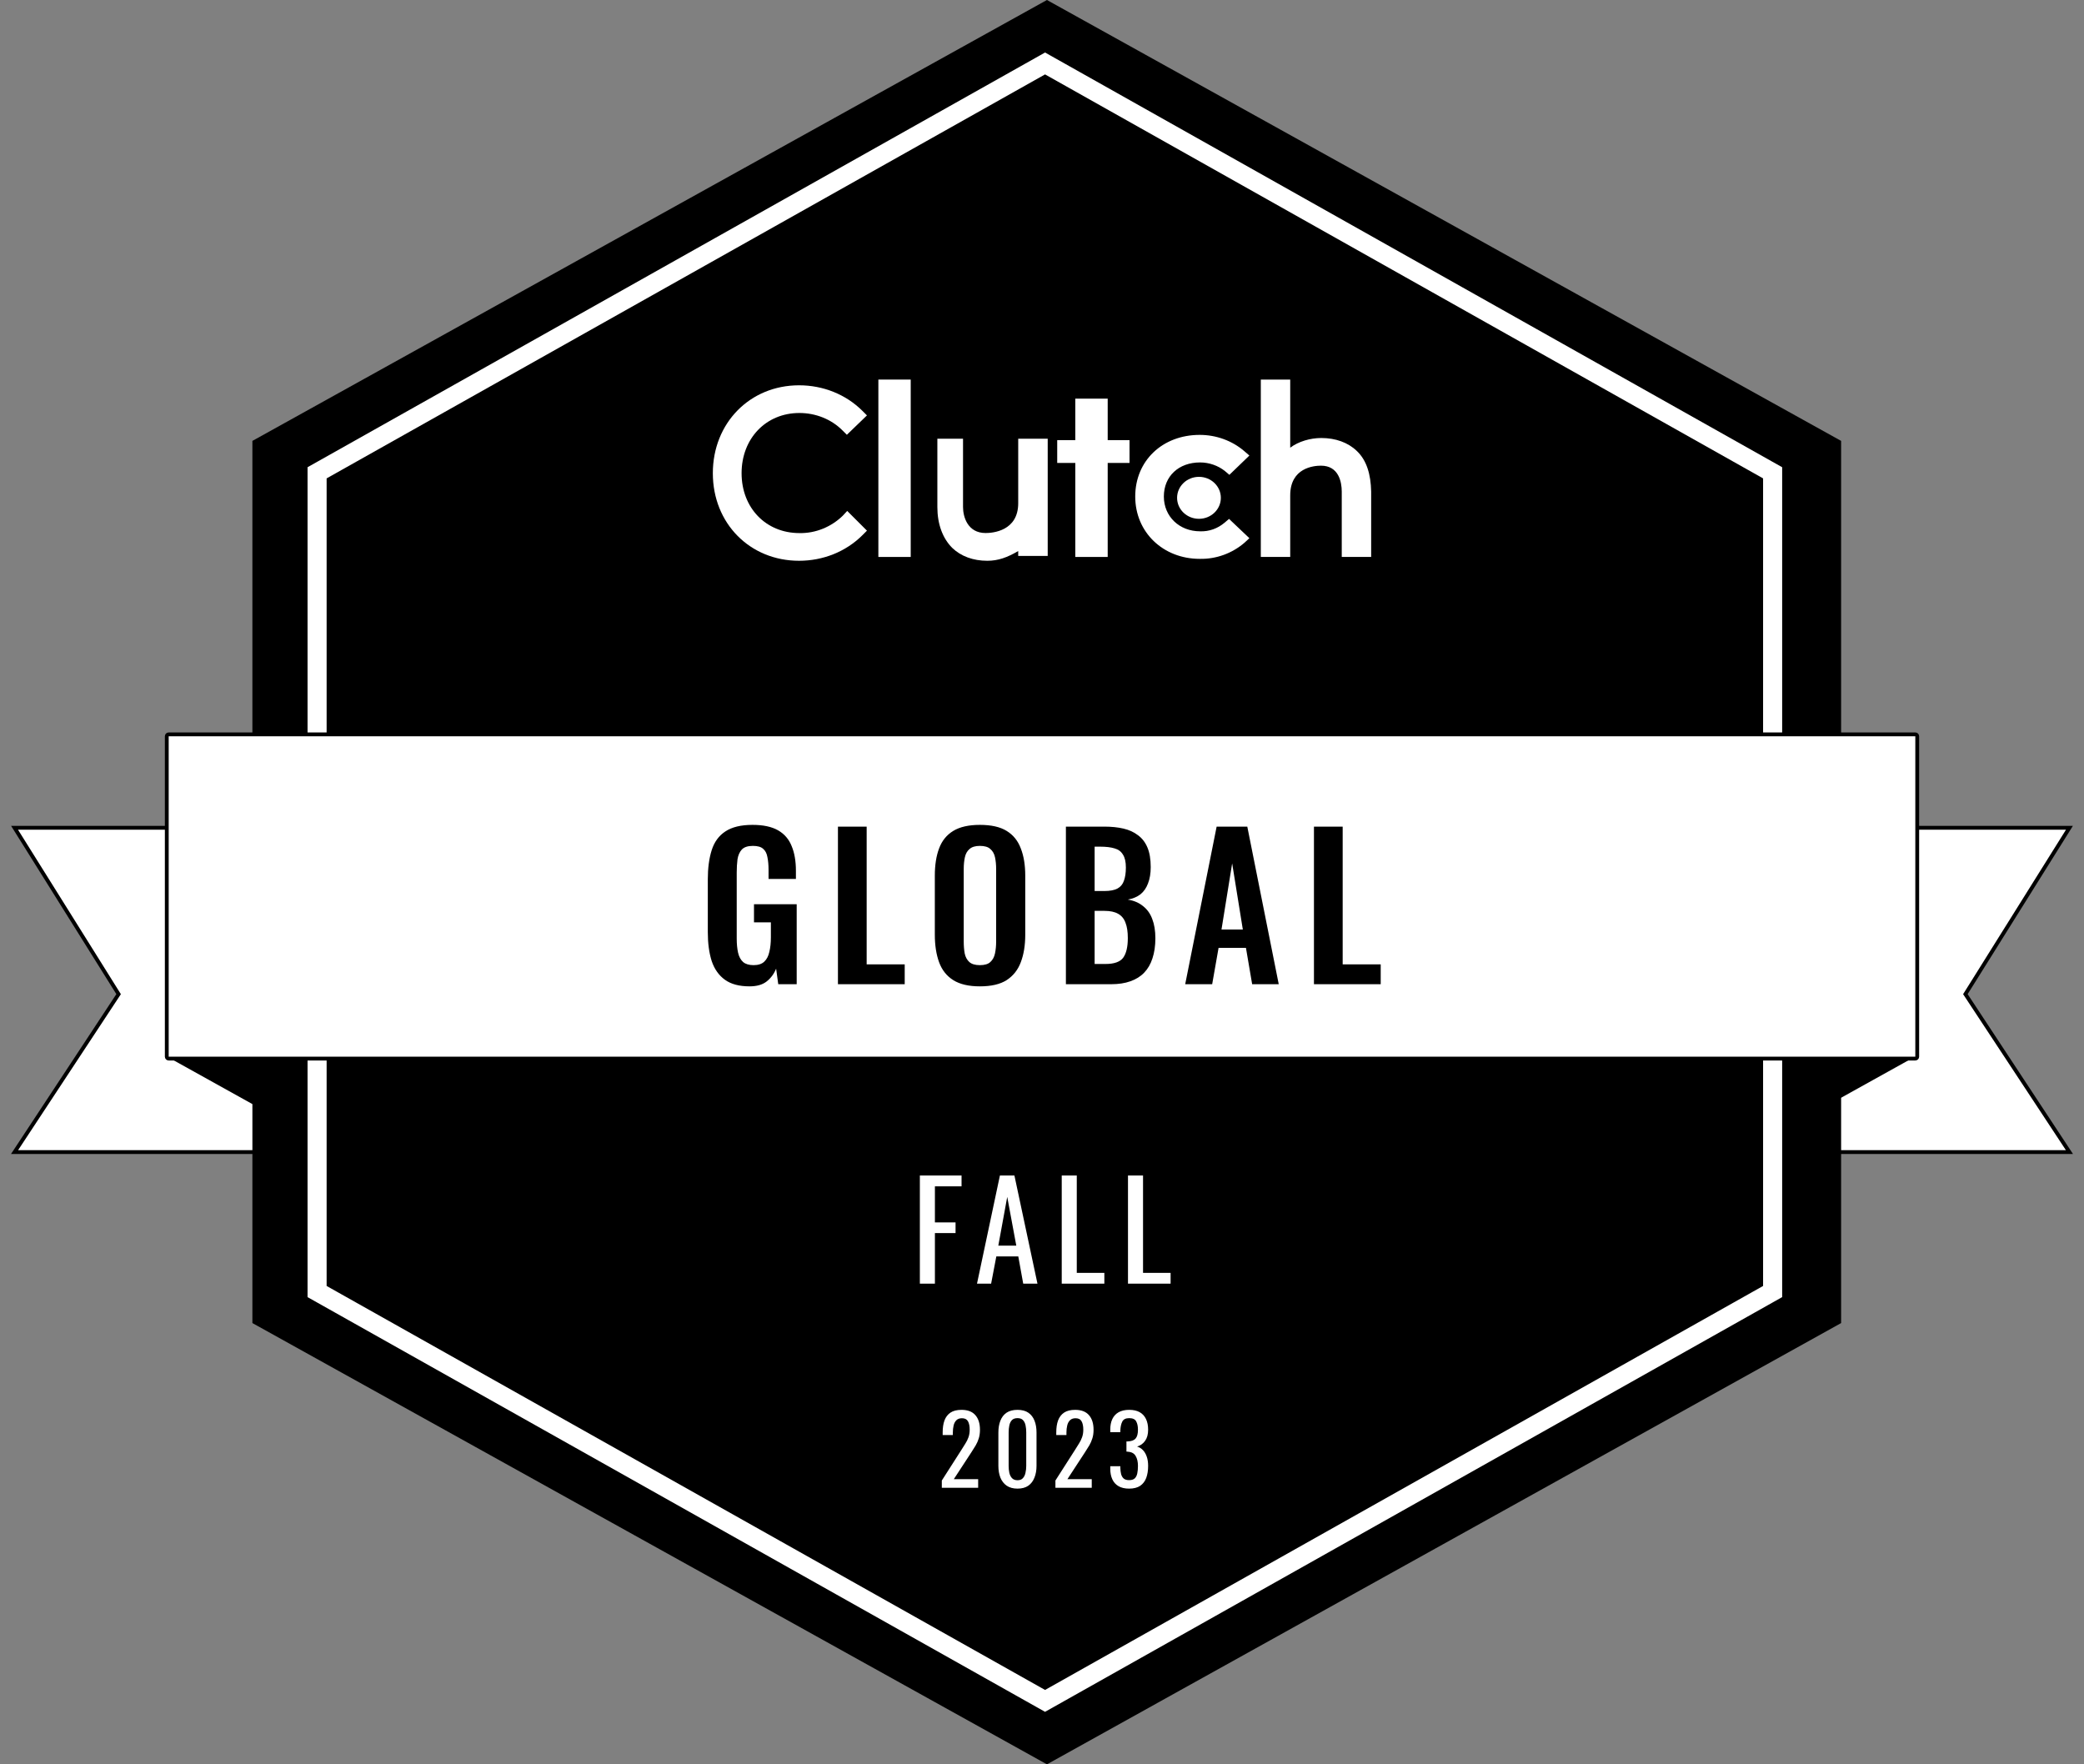
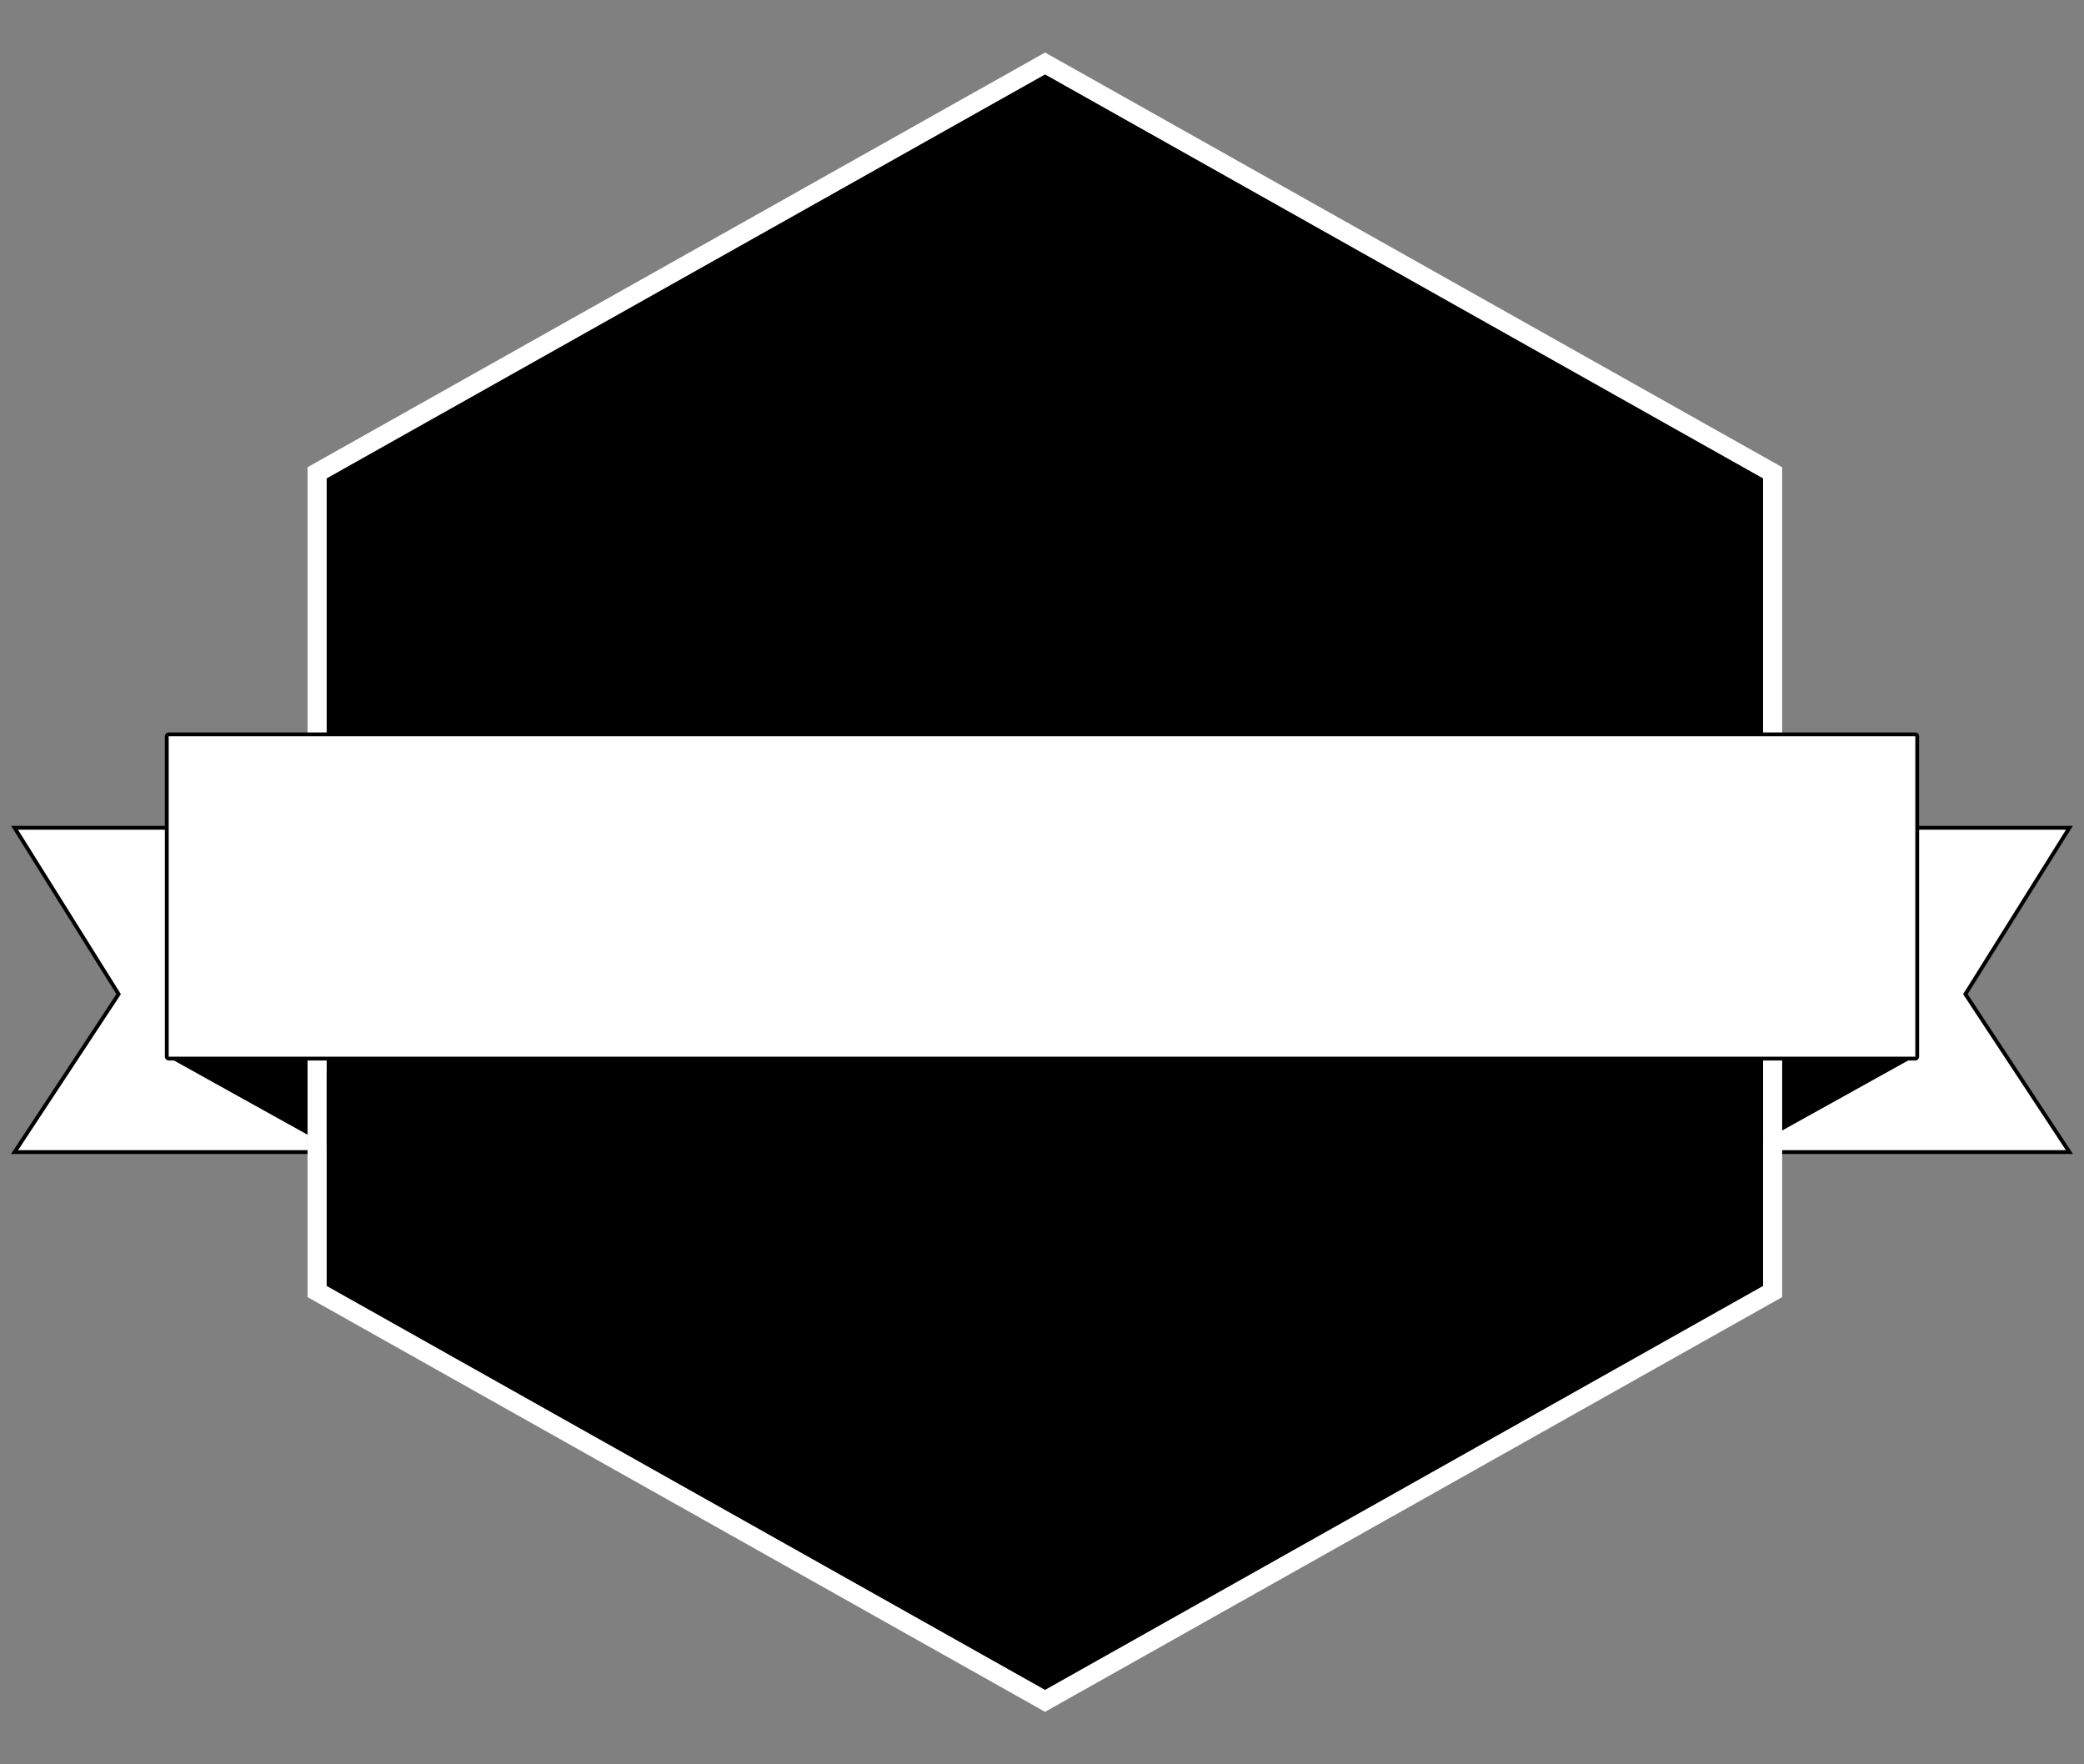
<svg xmlns="http://www.w3.org/2000/svg" xmlns:xlink="http://www.w3.org/1999/xlink" width="189px" height="160px" viewBox="0 0 189 160" version="1.1">
  <rect x="0" y="0" width="189" height="160" fill="#808080" stroke="none" />
  <title> Assets / Awards / award_clutch_global_fall_2023</title>
  <defs>
-     <polygon id="path-1" points="0 160 187 160 187 0 0 0" />
-   </defs>
+     </defs>
  <g id="/-Assets-/-Awards-/-award_clutch_global_fall_2023" stroke="none" stroke-width="1" fill="none" fill-rule="evenodd">
    <g id="Group-29" transform="translate(1, 0)">
      <polygon id="Fill-1" fill="#FFFFFF" points="27.067 104.476 0.321 104.476 9.757 90.155 0.321 75.07 27.067 75.07" />
      <polygon id="Stroke-2" stroke="#000000" stroke-width="0.346" points="27.067 104.476 0.321 104.476 9.757 90.155 0.321 75.07 27.067 75.07" />
      <polygon id="Fill-4" fill="#FFFFFF" points="159.933 104.476 186.679 104.476 177.242 90.155 186.679 75.07 159.933 75.07" />
      <polygon id="Stroke-5" stroke="#000000" stroke-width="0.346" points="159.933 104.476 186.679 104.476 177.242 90.155 186.679 75.07 159.933 75.07" />
      <polygon id="Fill-7" fill="#000000" points="14.125 95.809 31.898 105.686 25.592 89.6 14.125 89.6" />
      <polygon id="Fill-8" fill="#000000" points="172.702 95.809 154.929 105.686 161.236 89.6 172.702 89.6" />
-       <polygon id="Fill-9" fill="#000000" points="93.948 0 21.89 39.983 21.89 119.983 93.948 160 165.973 119.983 165.973 39.983" />
      <polygon id="Fill-10" fill="#000000" points="158.898 43.382 158.898 116.618 93.777 153.254 28.62 116.618 28.62 43.382 93.777 6.746" />
      <polygon id="Fill-11" fill="#000000" points="158.898 43.382 158.898 116.618 93.777 153.254 28.62 116.618 28.62 43.382 93.777 6.746" />
      <polygon id="Stroke-12" stroke="#FFFFFF" stroke-width="1.73" points="159.761 43.382 159.761 42.876 159.32 42.628 94.2 5.992 93.777 5.754 93.355 5.992 28.198 42.628 27.757 42.876 27.757 43.382 27.757 116.618 27.757 117.124 28.198 117.372 93.355 154.008 93.777 154.246 94.2 154.008 159.32 117.372 159.761 117.124 159.761 116.618" />
      <g id="Group-28" transform="translate(0, 0)">
        <path d="M14.125,95.827 C14.125,95.922 14.202,96 14.298,96 L172.702,96 C172.798,96 172.875,95.922 172.875,95.827 L172.875,66.768 C172.875,66.672 172.798,66.595 172.702,66.595 L14.298,66.595 C14.202,66.595 14.125,66.672 14.125,66.768 L14.125,95.827 Z" id="Fill-13" fill="#FFFFFF" />
        <path d="M14.125,95.827 C14.125,95.922 14.202,96 14.298,96 L172.702,96 C172.798,96 172.875,95.922 172.875,95.827 L172.875,66.768 C172.875,66.672 172.798,66.595 172.702,66.595 L14.298,66.595 C14.202,66.595 14.125,66.672 14.125,66.768 L14.125,95.827 Z" id="Stroke-15" stroke="#000000" stroke-width="0.346" />
        <mask id="mask-2" fill="white">
          <use xlink:href="#path-1" />
        </mask>
        <g id="Clip-18" />
-         <polygon id="Fill-17" fill="#FFFFFF" mask="url(#mask-2)" points="78.66 50.508 81.594 50.508 81.594 34.422 78.66 34.422" />
        <path d="M91.343,45.633 C91.343,48.149 89.045,48.338 88.384,48.338 C86.748,48.338 86.338,46.86 86.338,45.979 L86.338,39.784 L84.01,39.784 L84.01,45.979 C84.01,47.52 84.482,48.81 85.363,49.69 C86.15,50.445 87.251,50.854 88.541,50.854 C89.549,50.854 90.367,50.54 91.343,49.973 L91.343,50.414 L94.018,50.414 L94.018,39.784 L91.343,39.784 L91.343,45.633 Z" id="Fill-19" fill="#FFFFFF" mask="url(#mask-2)" />
        <polygon id="Fill-20" fill="#FFFFFF" mask="url(#mask-2)" points="99.458 36.151 96.52 36.151 96.52 39.913 94.88 39.913 94.88 41.982 96.52 41.982 96.52 50.508 99.458 50.508 99.458 41.982 101.437 41.982 101.437 39.913 99.458 39.913" />
        <path d="M110.056,47.401 C109.431,47.932 108.649,48.213 107.836,48.182 C105.959,48.182 104.551,46.839 104.551,45.028 C104.551,43.185 105.896,41.936 107.836,41.936 C108.649,41.936 109.462,42.217 110.088,42.717 L110.494,43.06 L112.308,41.311 L111.839,40.906 C110.745,39.969 109.306,39.438 107.804,39.438 C104.426,39.438 101.955,41.78 101.955,45.028 C101.955,48.275 104.489,50.68 107.804,50.68 C109.306,50.711 110.745,50.18 111.87,49.212 L112.308,48.806 L110.463,47.057 L110.056,47.401 Z" id="Fill-21" fill="#FFFFFF" mask="url(#mask-2)" />
        <path d="M122.034,40.881 C121.25,40.129 120.12,39.721 118.834,39.721 C117.83,39.721 116.763,40.035 116.011,40.599 L116.011,34.422 L113.344,34.422 L113.344,50.508 L116.011,50.508 L116.011,44.926 C116.011,42.418 118.144,42.23 118.803,42.23 C120.403,42.23 120.685,43.704 120.685,44.582 L120.685,50.508 L123.352,50.508 L123.352,44.582 C123.32,43.014 122.944,41.728 122.034,40.881" id="Fill-22" fill="#FFFFFF" mask="url(#mask-2)" />
        <path d="M107.736,47.049 C108.832,47.049 109.72,46.197 109.72,45.146 C109.72,44.095 108.832,43.243 107.736,43.243 C106.64,43.243 105.751,44.095 105.751,45.146 C105.751,46.197 106.64,47.049 107.736,47.049" id="Fill-23" fill="#FFFFFF" mask="url(#mask-2)" />
        <path d="M75.426,46.774 C74.39,47.778 72.977,48.374 71.5,48.343 C68.454,48.343 66.255,46.052 66.255,42.913 C66.255,39.774 68.454,37.452 71.5,37.452 C72.977,37.452 74.39,38.017 75.395,39.021 L75.803,39.429 L77.625,37.671 L77.217,37.263 C75.709,35.757 73.636,34.941 71.469,34.941 C67.009,34.941 63.648,38.362 63.648,42.913 C63.648,47.464 67.009,50.854 71.469,50.854 C73.636,50.854 75.709,50.038 77.217,48.531 L77.625,48.123 L75.835,46.334 L75.426,46.774 Z" id="Fill-24" fill="#FFFFFF" mask="url(#mask-2)" />
        <path d="M101.298,116.411 L101.298,106.603 L102.663,106.603 L102.663,115.43 L105.163,115.43 L105.163,116.411 L101.298,116.411 Z M95.29,116.411 L95.29,106.603 L96.654,106.603 L96.654,115.43 L99.155,115.43 L99.155,116.411 L95.29,116.411 Z M89.538,112.96 L91.168,112.96 L90.347,108.541 L89.538,112.96 Z M87.605,116.411 L89.683,106.603 L90.999,106.603 L93.089,116.411 L91.797,116.411 L91.35,113.941 L89.357,113.941 L88.886,116.411 L87.605,116.411 Z M82.423,116.411 L82.423,106.603 L86.204,106.603 L86.204,107.584 L83.788,107.584 L83.788,110.853 L85.66,110.853 L85.66,111.822 L83.788,111.822 L83.788,116.411 L82.423,116.411 Z" id="Fill-25" fill="#FFFFFF" mask="url(#mask-2)" />
        <path d="M101.399,134.997 C101.02,134.997 100.703,134.925 100.45,134.781 C100.197,134.636 100.007,134.429 99.881,134.158 C99.754,133.887 99.691,133.567 99.691,133.198 L99.691,132.964 L100.605,132.964 L100.605,133.042 L100.605,133.12 C100.611,133.328 100.634,133.515 100.674,133.682 C100.721,133.849 100.798,133.982 100.907,134.08 C101.022,134.178 101.186,134.227 101.399,134.227 C101.624,134.227 101.793,134.175 101.908,134.071 C102.023,133.962 102.101,133.809 102.141,133.613 C102.181,133.417 102.202,133.192 102.202,132.938 C102.202,132.569 102.133,132.269 101.994,132.039 C101.862,131.802 101.626,131.673 101.287,131.65 C101.27,131.644 101.247,131.641 101.218,131.641 L101.158,131.641 L101.158,130.716 L101.218,130.716 L101.278,130.716 C101.606,130.704 101.842,130.618 101.986,130.456 C102.13,130.295 102.202,130.027 102.202,129.652 C102.202,129.335 102.147,129.081 102.038,128.891 C101.934,128.701 101.724,128.605 101.408,128.605 C101.092,128.605 100.882,128.712 100.778,128.925 C100.674,129.133 100.617,129.401 100.605,129.73 L100.605,129.808 L100.605,129.877 L99.691,129.877 L99.691,129.643 C99.691,129.268 99.754,128.948 99.881,128.683 C100.007,128.418 100.197,128.213 100.45,128.069 C100.709,127.925 101.028,127.853 101.408,127.853 C101.793,127.853 102.112,127.925 102.365,128.069 C102.619,128.213 102.808,128.421 102.935,128.692 C103.061,128.957 103.125,129.277 103.125,129.652 C103.125,130.073 103.033,130.41 102.849,130.664 C102.67,130.918 102.429,131.09 102.124,131.183 C102.337,131.246 102.515,131.356 102.659,131.511 C102.808,131.667 102.923,131.866 103.004,132.108 C103.085,132.345 103.125,132.621 103.125,132.938 C103.125,133.353 103.067,133.717 102.952,134.028 C102.837,134.334 102.653,134.573 102.4,134.746 C102.147,134.913 101.813,134.997 101.399,134.997 L101.399,134.997 Z M94.717,134.919 L94.717,134.262 L96.494,131.485 C96.626,131.278 96.747,131.085 96.856,130.906 C96.971,130.727 97.063,130.54 97.132,130.344 C97.207,130.142 97.245,129.911 97.245,129.652 C97.245,129.329 97.193,129.075 97.089,128.891 C96.986,128.706 96.805,128.614 96.546,128.614 C96.327,128.614 96.158,128.675 96.037,128.796 C95.916,128.917 95.833,129.075 95.787,129.271 C95.74,129.467 95.717,129.678 95.717,129.903 L95.717,130.136 L94.794,130.136 L94.794,129.894 C94.794,129.473 94.849,129.113 94.958,128.813 C95.073,128.507 95.255,128.271 95.502,128.104 C95.755,127.936 96.088,127.853 96.503,127.853 C97.066,127.853 97.486,128.014 97.762,128.337 C98.038,128.654 98.176,129.095 98.176,129.661 C98.176,129.96 98.139,130.223 98.064,130.448 C97.995,130.672 97.903,130.883 97.788,131.079 C97.673,131.275 97.547,131.477 97.409,131.684 L95.804,134.141 L98.012,134.141 L98.012,134.919 L94.717,134.919 Z M91.278,134.236 C91.496,134.236 91.66,134.172 91.769,134.045 C91.885,133.919 91.962,133.757 92.002,133.561 C92.048,133.359 92.071,133.152 92.071,132.938 L92.071,129.903 C92.071,129.678 92.051,129.467 92.011,129.271 C91.971,129.069 91.893,128.908 91.778,128.787 C91.669,128.666 91.502,128.605 91.278,128.605 C91.053,128.605 90.884,128.666 90.769,128.787 C90.654,128.908 90.576,129.069 90.536,129.271 C90.495,129.467 90.475,129.678 90.475,129.903 L90.475,132.938 C90.475,133.152 90.495,133.359 90.536,133.561 C90.582,133.757 90.662,133.919 90.777,134.045 C90.898,134.172 91.065,134.236 91.278,134.236 L91.278,134.236 Z M91.278,134.997 C90.881,134.997 90.553,134.907 90.294,134.729 C90.041,134.55 89.851,134.305 89.725,133.993 C89.604,133.682 89.544,133.328 89.544,132.93 L89.544,129.911 C89.544,129.502 89.604,129.145 89.725,128.839 C89.845,128.528 90.032,128.285 90.285,128.112 C90.544,127.939 90.875,127.853 91.278,127.853 C91.68,127.853 92.008,127.939 92.261,128.112 C92.514,128.285 92.701,128.528 92.822,128.839 C92.943,129.145 93.003,129.502 93.003,129.911 L93.003,132.93 C93.003,133.333 92.94,133.691 92.813,134.002 C92.693,134.313 92.506,134.559 92.253,134.737 C91.999,134.91 91.675,134.997 91.278,134.997 L91.278,134.997 Z M84.414,134.919 L84.414,134.262 L86.191,131.485 C86.324,131.278 86.444,131.085 86.554,130.906 C86.669,130.727 86.761,130.54 86.83,130.344 C86.904,130.142 86.942,129.911 86.942,129.652 C86.942,129.329 86.89,129.075 86.787,128.891 C86.683,128.706 86.502,128.614 86.243,128.614 C86.024,128.614 85.855,128.675 85.734,128.796 C85.613,128.917 85.53,129.075 85.484,129.271 C85.438,129.467 85.415,129.678 85.415,129.903 L85.415,130.136 L84.492,130.136 L84.492,129.894 C84.492,129.473 84.546,129.113 84.656,128.813 C84.771,128.507 84.952,128.271 85.199,128.104 C85.452,127.936 85.786,127.853 86.2,127.853 C86.764,127.853 87.183,128.014 87.46,128.337 C87.736,128.654 87.874,129.095 87.874,129.661 C87.874,129.96 87.836,130.223 87.762,130.448 C87.693,130.672 87.601,130.883 87.485,131.079 C87.37,131.275 87.244,131.477 87.106,131.684 L85.501,134.141 L87.71,134.141 L87.71,134.919 L84.414,134.919 Z" id="Fill-26" fill="#FFFFFF" mask="url(#mask-2)" />
        <path d="M118.164,89.254 L118.164,74.963 L120.769,74.963 L120.769,87.454 L124.218,87.454 L124.218,89.254 L118.164,89.254 Z M109.778,84.296 L111.714,84.296 L110.746,78.298 L109.778,84.296 Z M106.487,89.254 L109.338,74.963 L112.119,74.963 L114.97,89.254 L112.559,89.254 L111.996,85.955 L109.514,85.955 L108.933,89.254 L106.487,89.254 Z M98.273,80.803 L99.153,80.803 C99.669,80.803 100.068,80.726 100.35,80.574 C100.631,80.421 100.825,80.185 100.931,79.868 C101.048,79.55 101.107,79.15 101.107,78.668 C101.107,78.162 101.019,77.774 100.843,77.504 C100.678,77.221 100.426,77.033 100.086,76.939 C99.746,76.833 99.311,76.78 98.783,76.78 L98.273,76.78 L98.273,80.803 Z M98.273,87.419 L99.259,87.419 C100.045,87.419 100.579,87.231 100.86,86.855 C101.142,86.466 101.283,85.872 101.283,85.073 C101.283,84.496 101.212,84.032 101.072,83.679 C100.942,83.314 100.719,83.044 100.403,82.867 C100.098,82.691 99.687,82.603 99.171,82.603 L98.273,82.603 L98.273,87.419 Z M95.668,89.254 L95.668,74.963 L99.171,74.963 C99.804,74.963 100.373,75.022 100.878,75.139 C101.394,75.257 101.834,75.457 102.198,75.739 C102.573,76.01 102.861,76.38 103.06,76.851 C103.26,77.321 103.36,77.915 103.36,78.633 C103.36,79.209 103.277,79.703 103.113,80.115 C102.961,80.527 102.732,80.856 102.427,81.103 C102.122,81.338 101.74,81.497 101.283,81.579 C101.846,81.673 102.309,81.873 102.673,82.179 C103.049,82.473 103.324,82.861 103.5,83.344 C103.688,83.826 103.782,84.408 103.782,85.09 C103.782,85.772 103.694,86.378 103.518,86.907 C103.354,87.425 103.101,87.86 102.761,88.213 C102.433,88.554 102.016,88.813 101.512,88.989 C101.019,89.166 100.438,89.254 99.769,89.254 L95.668,89.254 Z M87.863,87.525 C88.297,87.525 88.614,87.431 88.813,87.243 C89.024,87.055 89.165,86.796 89.236,86.466 C89.306,86.137 89.341,85.778 89.341,85.39 L89.341,78.809 C89.341,78.409 89.306,78.051 89.236,77.733 C89.165,77.415 89.024,77.168 88.813,76.992 C88.614,76.804 88.297,76.71 87.863,76.71 C87.452,76.71 87.141,76.804 86.93,76.992 C86.719,77.168 86.578,77.415 86.508,77.733 C86.437,78.051 86.402,78.409 86.402,78.809 L86.402,85.39 C86.402,85.778 86.431,86.137 86.49,86.466 C86.56,86.796 86.701,87.055 86.912,87.243 C87.124,87.431 87.44,87.525 87.863,87.525 L87.863,87.525 Z M87.863,89.448 C86.854,89.448 86.05,89.26 85.452,88.884 C84.853,88.507 84.425,87.966 84.167,87.26 C83.909,86.555 83.78,85.72 83.78,84.755 L83.78,79.409 C83.78,78.445 83.909,77.621 84.167,76.939 C84.425,76.245 84.853,75.716 85.452,75.351 C86.05,74.987 86.854,74.804 87.863,74.804 C88.895,74.804 89.705,74.987 90.292,75.351 C90.89,75.716 91.318,76.245 91.577,76.939 C91.846,77.621 91.981,78.445 91.981,79.409 L91.981,84.773 C91.981,85.725 91.846,86.555 91.577,87.26 C91.318,87.954 90.89,88.495 90.292,88.884 C89.705,89.26 88.895,89.448 87.863,89.448 L87.863,89.448 Z M74.994,89.254 L74.994,74.963 L77.599,74.963 L77.599,87.454 L81.049,87.454 L81.049,89.254 L74.994,89.254 Z M66.976,89.448 C66.037,89.448 65.292,89.248 64.74,88.848 C64.189,88.448 63.79,87.884 63.544,87.154 C63.309,86.413 63.192,85.543 63.192,84.543 L63.192,79.744 C63.192,78.721 63.309,77.839 63.544,77.098 C63.778,76.357 64.189,75.792 64.776,75.404 C65.374,75.004 66.195,74.804 67.24,74.804 C68.214,74.804 68.988,74.969 69.563,75.298 C70.138,75.628 70.549,76.104 70.795,76.727 C71.053,77.339 71.182,78.086 71.182,78.968 L71.182,79.709 L68.701,79.709 L68.701,78.897 C68.701,78.439 68.665,78.045 68.595,77.715 C68.536,77.386 68.407,77.139 68.208,76.974 C68.02,76.798 67.709,76.71 67.275,76.71 C66.817,76.71 66.483,76.821 66.272,77.045 C66.072,77.268 65.943,77.562 65.884,77.927 C65.838,78.292 65.814,78.692 65.814,79.127 L65.814,85.108 C65.814,85.602 65.855,86.031 65.937,86.396 C66.019,86.76 66.172,87.043 66.395,87.243 C66.618,87.431 66.935,87.525 67.345,87.525 C67.768,87.525 68.09,87.419 68.313,87.207 C68.536,86.996 68.689,86.702 68.771,86.325 C68.865,85.949 68.912,85.502 68.912,84.984 L68.912,83.643 L67.38,83.643 L67.38,82.003 L71.253,82.003 L71.253,89.254 L69.581,89.254 L69.387,87.843 C69.199,88.313 68.912,88.701 68.525,89.007 C68.149,89.301 67.633,89.448 66.976,89.448 L66.976,89.448 Z" id="Fill-27" fill="#000000" mask="url(#mask-2)" />
      </g>
    </g>
  </g>
</svg>